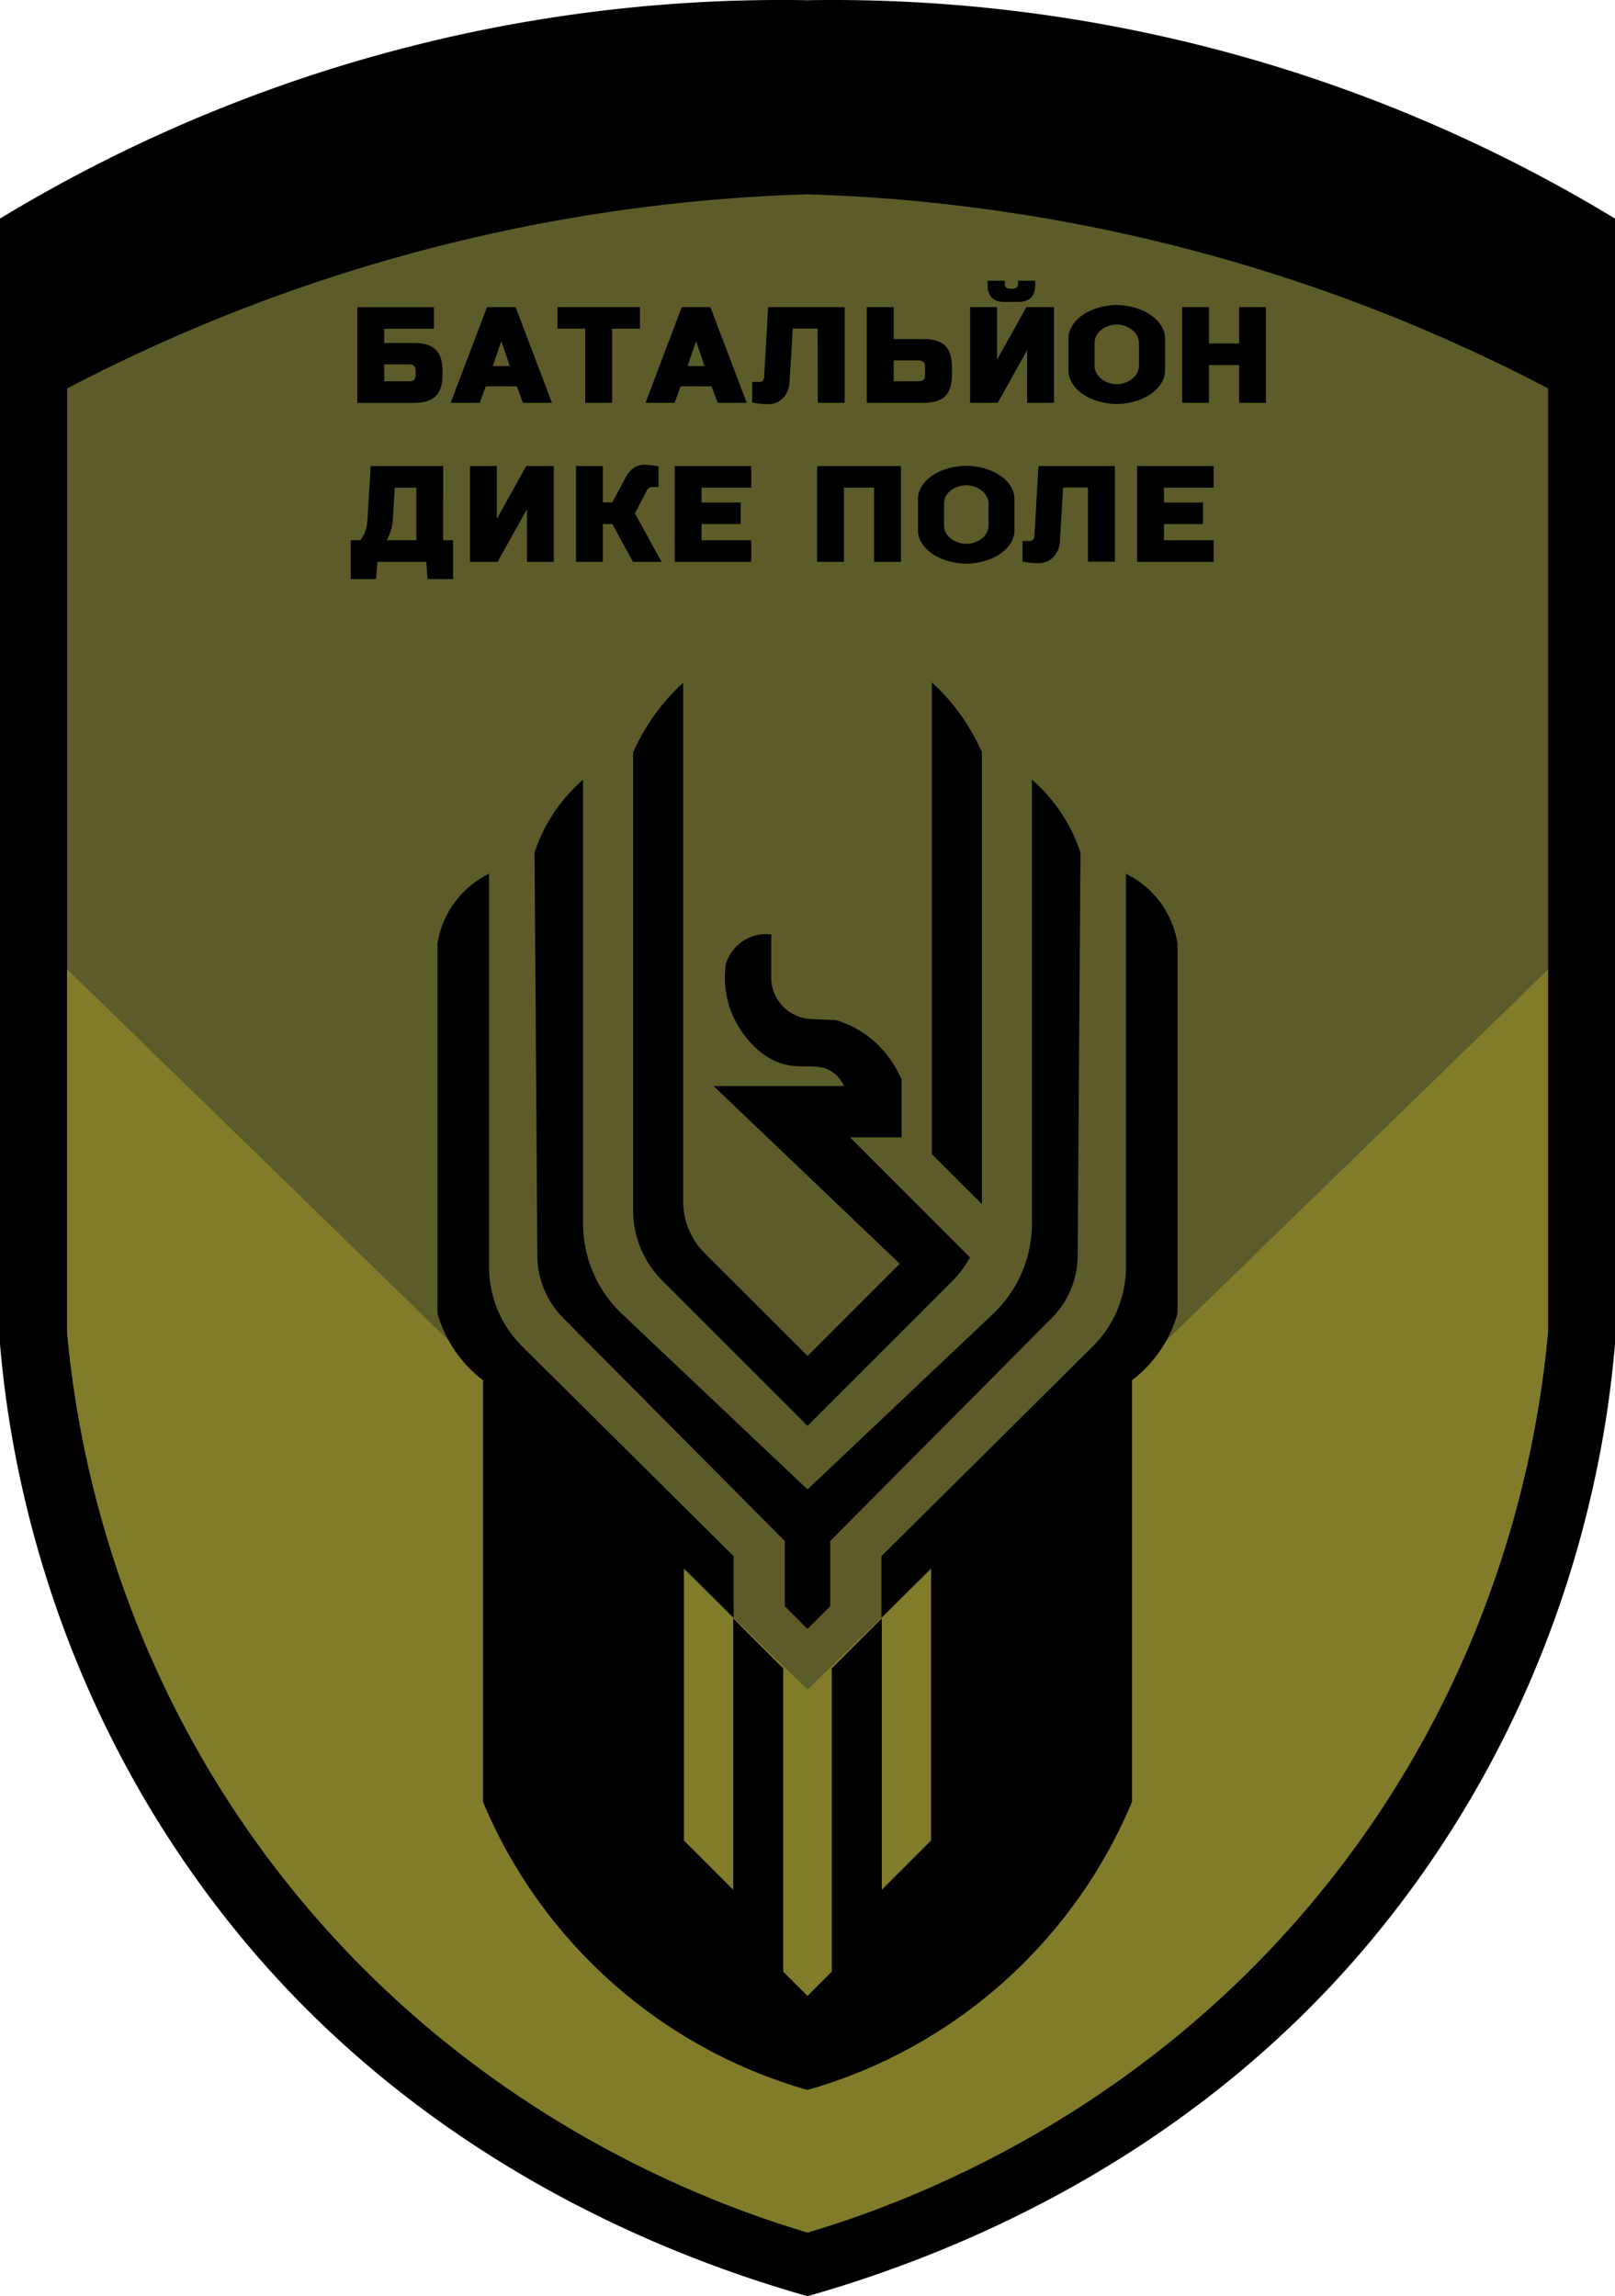
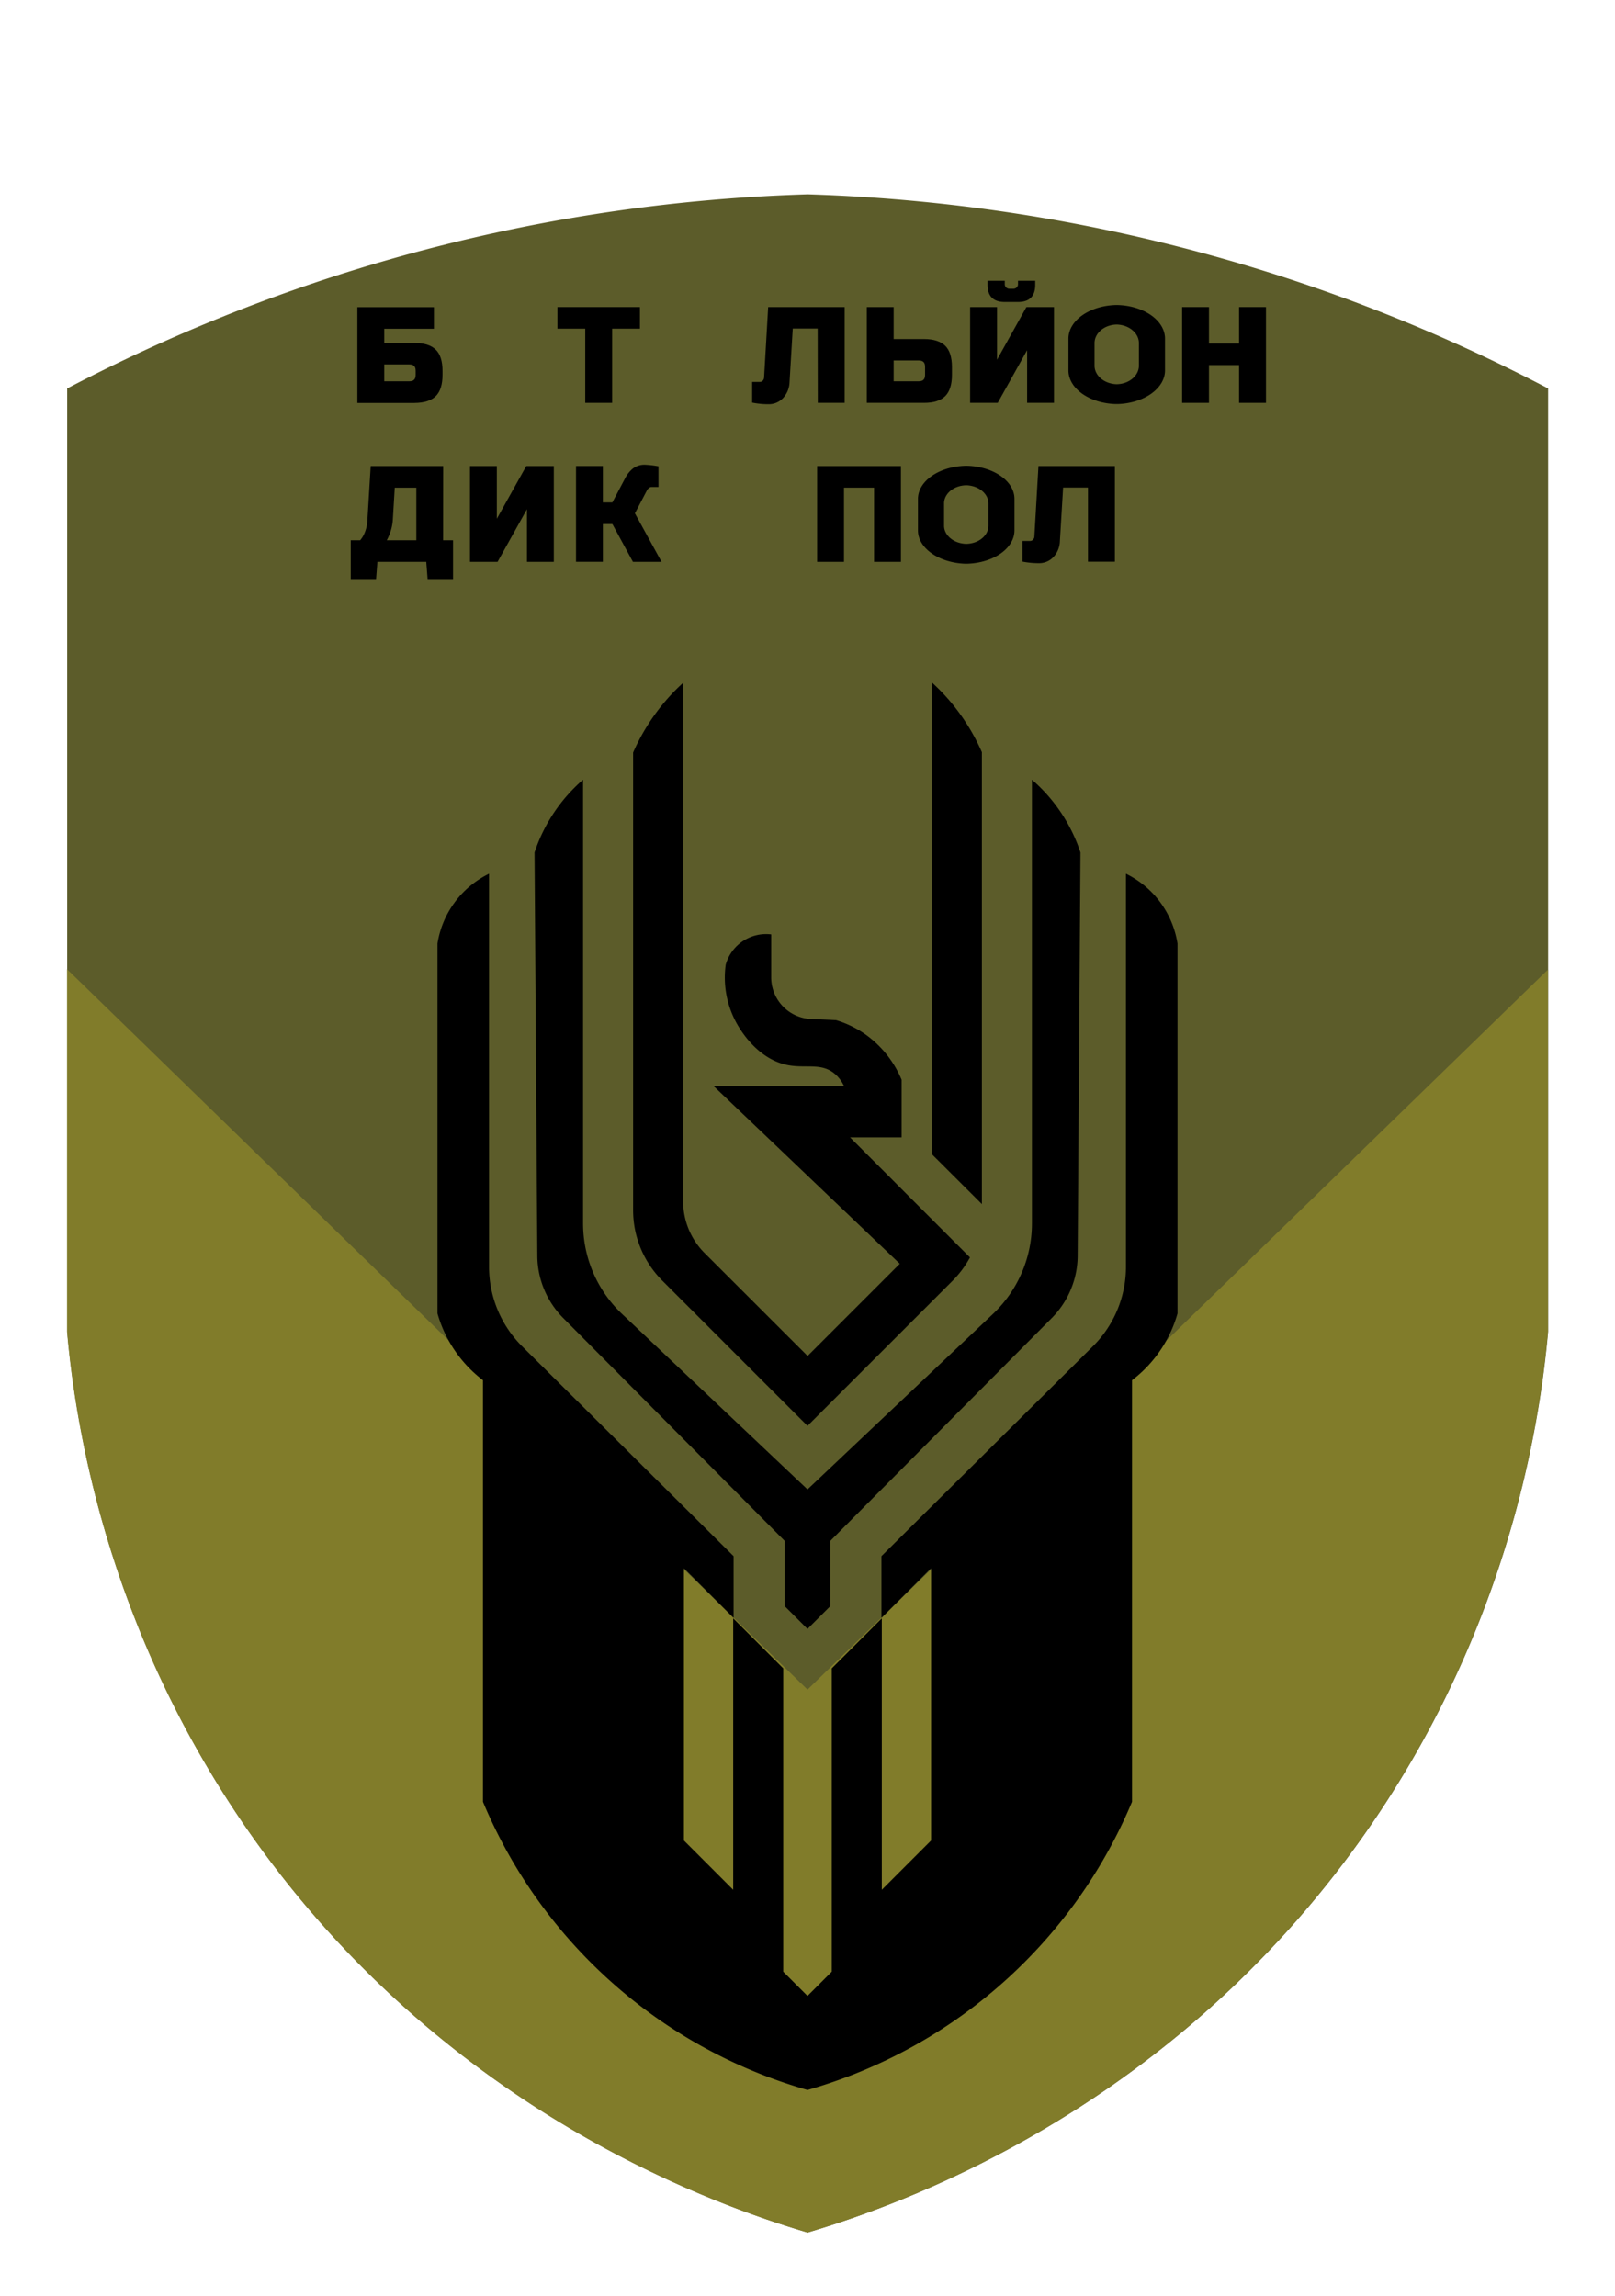
<svg xmlns="http://www.w3.org/2000/svg" viewBox="0 0 532.5 757.07">
  <defs>
    <style>.cls-1{fill:#5c5c2a;}.cls-2{fill:#817c2a;}</style>
  </defs>
  <g id="Шар_2" data-name="Шар 2">
    <g id="Шар_2-2" data-name="Шар 2">
-       <path d="M418,21.07A498.25,498.25,0,0,0,266.25.07,496.68,496.68,0,0,0,0,72.07v371c2.66,31.65,13.87,114.48,77.36,193,63.33,78.32,146.68,109,188.89,121,42.21-12,125.56-42.68,188.89-121,63.49-78.52,74.7-161.35,77.36-193v-371A496.24,496.24,0,0,0,418,21.07Z" />
      <path class="cls-1" d="M416,89.07a565.34,565.34,0,0,0-149.7-25,562.9,562.9,0,0,0-244.15,64v311c2.83,31.39,13.68,104,67.32,175,63.65,84.24,147.62,113.32,176.83,122,29.21-8.68,113.18-37.76,176.83-122,53.64-71,64.49-143.61,67.32-175v-311A562.24,562.24,0,0,0,416,89.07Z" />
      <path class="cls-2" d="M510.39,319.69V439.07c-2.82,31.39-13.68,104-67.31,175-63.65,84.24-147.62,113.32-176.83,122-29.21-8.68-113.18-37.76-176.83-122-53.64-71-64.5-143.61-67.32-175V319.54L266.25,557.07Z" />
      <path d="M382.25,297.07a31,31,0,0,0-11-9V417.68a36.92,36.92,0,0,1-10.92,26.22l-69.7,69.17v20.37L307,517.07v89.75l-16.25,16.25v-89.5l-16.5,16.5v100l-8,8-8-8v-100l-16.5-16.5v89.5L225.5,606.82V517.07l16.38,16.37V513.07L172.17,443.9a36.92,36.92,0,0,1-10.92-26.22V288.07a31,31,0,0,0-17,23v122a42.1,42.1,0,0,0,15,22v139a165,165,0,0,0,107,95,165,165,0,0,0,107-95v-139a42.1,42.1,0,0,0,15-22v-122A31.16,31.16,0,0,0,382.25,297.07Z" />
      <path d="M349.25,267.07a54.12,54.12,0,0,0-9-10v146.3a41.08,41.08,0,0,1-12.86,29.86l-61.14,57.84-61.14-57.84a41.08,41.08,0,0,1-12.86-29.86V257.07a54.23,54.23,0,0,0-16,24q.47,66.49.92,133a29.37,29.37,0,0,0,8.53,20.49l73.05,73.5v21.5l7.5,7.5,7.5-7.5v-21.5l73.05-73.5a29.37,29.37,0,0,0,8.53-20.49q.46-66.51.92-133A54,54,0,0,0,349.25,267.07Z" />
      <path d="M319.8,414.56l-13.15-13.15h0L280.28,375h17v-19a34.92,34.92,0,0,0-12-15,33.73,33.73,0,0,0-9.61-4.65l-7.64-.35a13.76,13.76,0,0,1-13.75-13.75V308.07a13.85,13.85,0,0,0-15,10,31.13,31.13,0,0,0,4,20c1.19,2,6.57,10.91,16,13,6.26,1.38,11.42-.89,16,3a11.6,11.6,0,0,1,3,4h-43l61.4,58.6-29.9,29.9-.5.5-.5-.5L232.3,413.12a24.11,24.11,0,0,1-7.05-17v-171a67.35,67.35,0,0,0-9,10,68.43,68.43,0,0,0-7.5,13V399a32.86,32.86,0,0,0,9.62,23.23l47.88,47.88,47.88-47.88a33,33,0,0,0,5.67-7.62h0Z" />
      <path d="M323.75,397v-149a68.43,68.43,0,0,0-7.5-13,67.35,67.35,0,0,0-9-10V380.54Z" />
      <path d="M143.69,130.6c1.48-1.47,2.22-3.84,2.22-7v-1.31c0-3.18-.74-5.54-2.22-7s-3.83-2.22-7-2.22h-10v-4.68h16.38v-7.12H117.83v31.58h18.85C139.86,132.82,142.22,132.07,143.69,130.6Zm-17-4.89v-5.56h8.24c1.47,0,2.12.66,2.12,2.12v1.31c0,1.47-.65,2.13-2.12,2.13Z" />
-       <path d="M160.18,127.36H170.4l2,5.46H182l-12-31.58h-9.42l-12,31.58h9.6Zm2.31-6.68,2.8-8.21,2.8,8.21Z" />
      <polygon points="192.97 132.82 201.83 132.82 201.83 108.36 211 108.36 211 101.24 183.79 101.24 183.79 108.36 192.97 108.36 192.97 132.82" />
-       <path d="M234.62,127.36l2,5.46h9.6l-12-31.58h-9.43l-11.95,31.58h9.59l2-5.46Zm-2.31-6.68h-5.6l2.8-8.21Z" />
      <path d="M269.64,132.82h8.86V101.24H253.28l-1.34,23.19a1.59,1.59,0,0,1-.45,1.08,1.33,1.33,0,0,1-1,.41H248v6.82l.41.07a26.89,26.89,0,0,0,5,.45,6.44,6.44,0,0,0,4.76-2,8.07,8.07,0,0,0,2.16-5.28l1.06-17.66h8.21Z" />
      <path d="M311.66,130.6c1.48-1.47,2.22-3.84,2.22-7V121c0-3.18-.74-5.54-2.22-7s-3.83-2.22-7-2.22h-10V101.24H285.8v31.58h18.85C307.83,132.82,310.19,132.07,311.66,130.6Zm-17-4.89v-6.87h8.24c1.47,0,2.12.66,2.12,2.12v2.62c0,1.47-.65,2.13-2.12,2.13Z" />
      <polygon points="338.66 115.46 338.66 132.82 347.52 132.82 347.52 101.24 338.43 101.24 328.74 118.6 328.74 101.24 319.87 101.24 319.87 132.82 328.97 132.82 338.66 115.46" />
      <polygon points="408.56 101.24 408.56 113.25 398.63 113.25 398.63 101.24 389.77 101.24 389.77 132.82 398.63 132.82 398.63 120.37 408.56 120.37 408.56 132.82 417.42 132.82 417.42 101.24 408.56 101.24" />
      <path d="M146.13,153.66h-23.9l-1.12,18.39a11.87,11.87,0,0,1-.7,3.16,9.21,9.21,0,0,1-1.66,2.92h-3.11v12.79H124l.44-5.68h16.11l.44,5.68h8.39V178.13h-3.28Zm-8.86,7.12v17.35h-9.75a13.18,13.18,0,0,0,.66-1.36,15.77,15.77,0,0,0,1.35-5.54l.63-10.45Z" />
      <polygon points="163.82 171.03 163.82 153.66 154.96 153.66 154.96 185.24 164.06 185.24 173.75 167.88 173.75 185.24 182.61 185.24 182.61 153.66 173.52 153.66 163.82 171.03" />
      <path d="M213.35,161.61a2.37,2.37,0,0,1,.66-.74,1.32,1.32,0,0,1,.86-.31h2.25v-6.83l-.42-.06a30.43,30.43,0,0,0-4-.44,6.19,6.19,0,0,0-4.05,1.27,10,10,0,0,0-2.51,3.14l-4.23,8h-3.13v-12h-8.86v31.58h8.86V172.79h3.14l6.77,12.45h9.44l-8.79-16Z" />
-       <polygon points="222.46 185.24 247.7 185.24 247.7 178.13 231.32 178.13 231.32 172.79 244.21 172.79 244.21 165.68 231.32 165.68 231.32 160.78 247.7 160.78 247.7 153.66 222.46 153.66 222.46 185.24" />
      <polygon points="269.42 185.24 278.28 185.24 278.28 160.78 288.2 160.78 288.2 185.24 297.06 185.24 297.06 153.66 269.42 153.66 269.42 185.24" />
      <path d="M341.06,176.85a1.59,1.59,0,0,1-.45,1.08,1.34,1.34,0,0,1-1,.42h-2.47v6.81l.41.08a27.78,27.78,0,0,0,5,.44,6.46,6.46,0,0,0,4.76-2,8,8,0,0,0,2.16-5.28l1.06-17.66h8.2v24.46h8.87V153.66H342.4Z" />
-       <polygon points="374.92 185.24 400.16 185.24 400.16 178.13 383.78 178.13 383.78 172.79 396.67 172.79 396.67 165.68 383.78 165.68 383.78 160.78 400.16 160.78 400.16 153.66 374.92 153.66 374.92 185.24" />
      <path d="M331.3,99.56h4.36c3.79,0,5.68-1.9,5.68-5.68V92.57h-5.68v1.09a1.47,1.47,0,0,1-.43,1.09,1.49,1.49,0,0,1-1.09.44h-1.32a1.49,1.49,0,0,1-1.09-.44,1.47,1.47,0,0,1-.43-1.09V92.57h-5.68v1.31C325.62,97.66,327.51,99.56,331.3,99.56Z" />
      <path d="M319.05,153.58a8.78,8.78,0,0,0-.89,0c-8.69.3-15.49,5.11-15.49,10.95v10.32c0,5.84,6.8,10.65,15.45,11H319c8.69-.3,15.49-5.11,15.49-11V164.53C334.52,158.69,327.72,153.88,319.05,153.58ZM325.92,166v7.3c0,3.21-3.14,5.86-7.14,6h-.37c-4-.17-7.14-2.82-7.14-6V166c0-3.21,3.14-5.86,7.14-6h.37C322.78,160.18,325.92,162.83,325.92,166Z" />
      <path d="M384.13,122.12V111.65c0-5.91-6.8-10.78-15.48-11.08h-.88c-8.68.3-15.48,5.17-15.48,11.08v10.47c0,5.91,6.8,10.78,15.45,11.08l.47,0,.44,0C377.33,132.9,384.13,128,384.13,122.12ZM368.21,107h.18c4,.18,7.14,2.87,7.14,6.14v7.4c0,3.26-3.13,6-7.18,6.13a1.58,1.58,0,0,1-.32,0c-4-.18-7.14-2.87-7.14-6.13v-7.4c0-3.27,3.13-6,7.18-6.14Z" />
    </g>
  </g>
</svg>